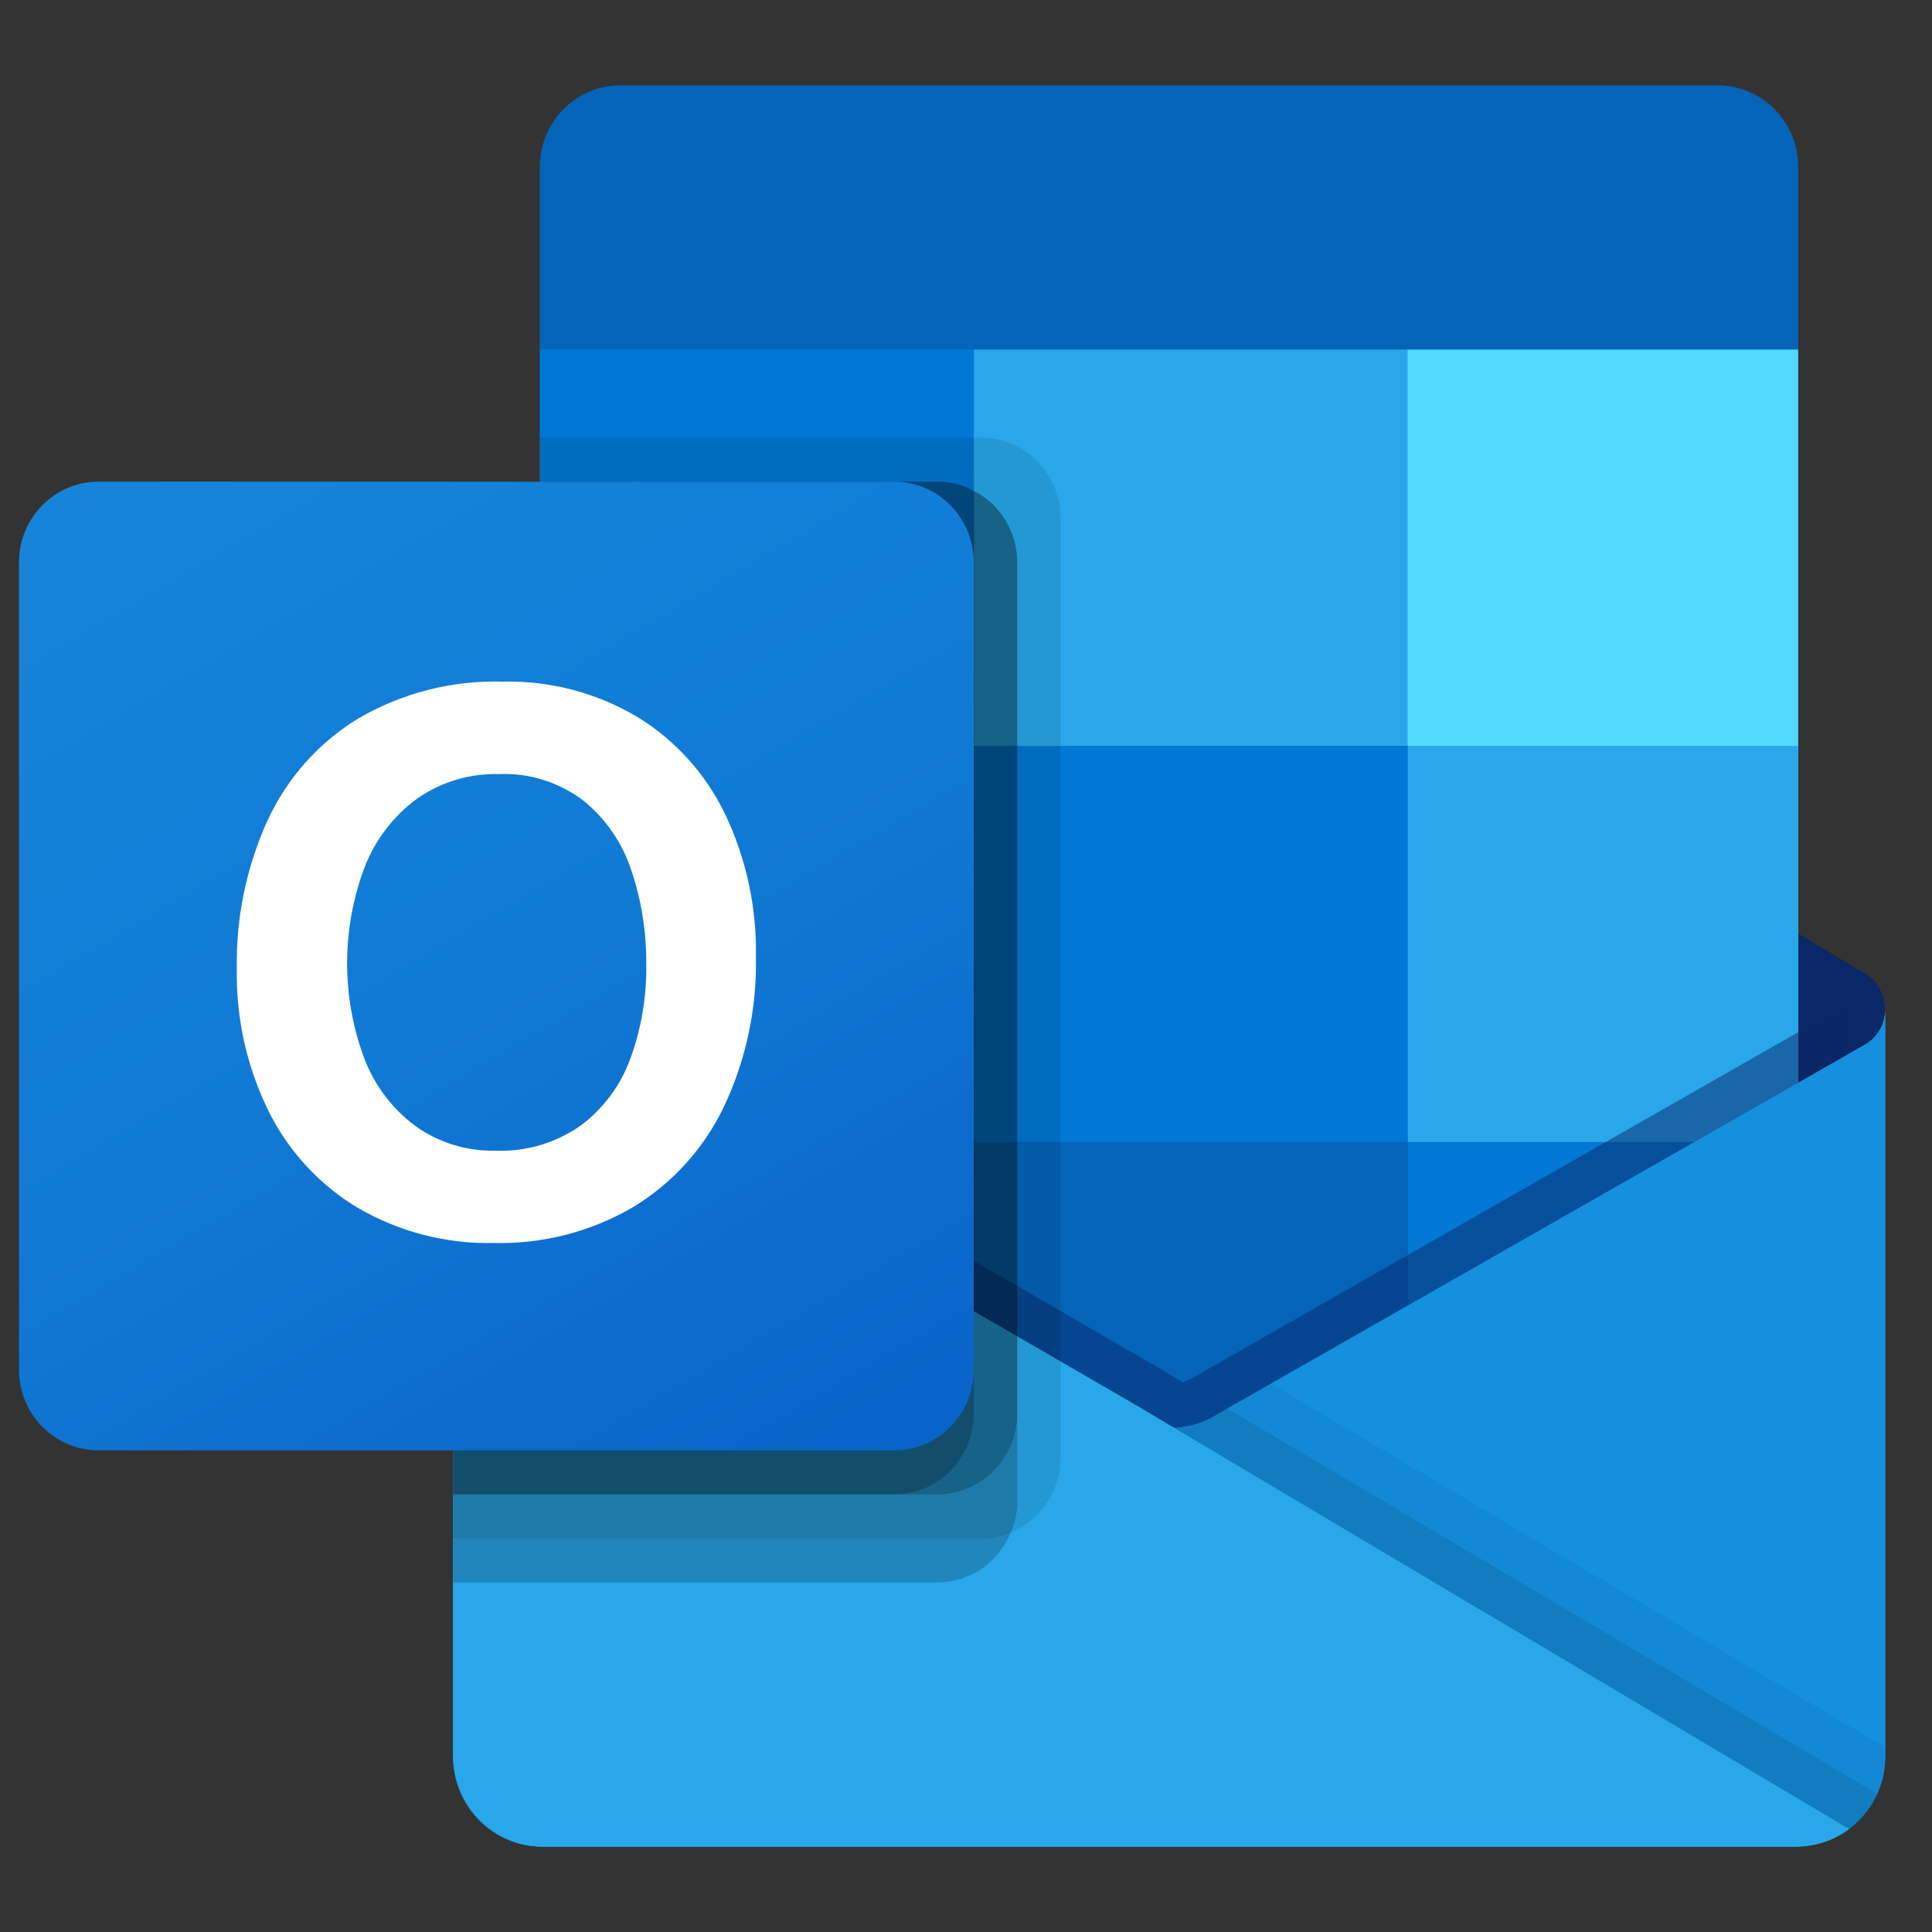
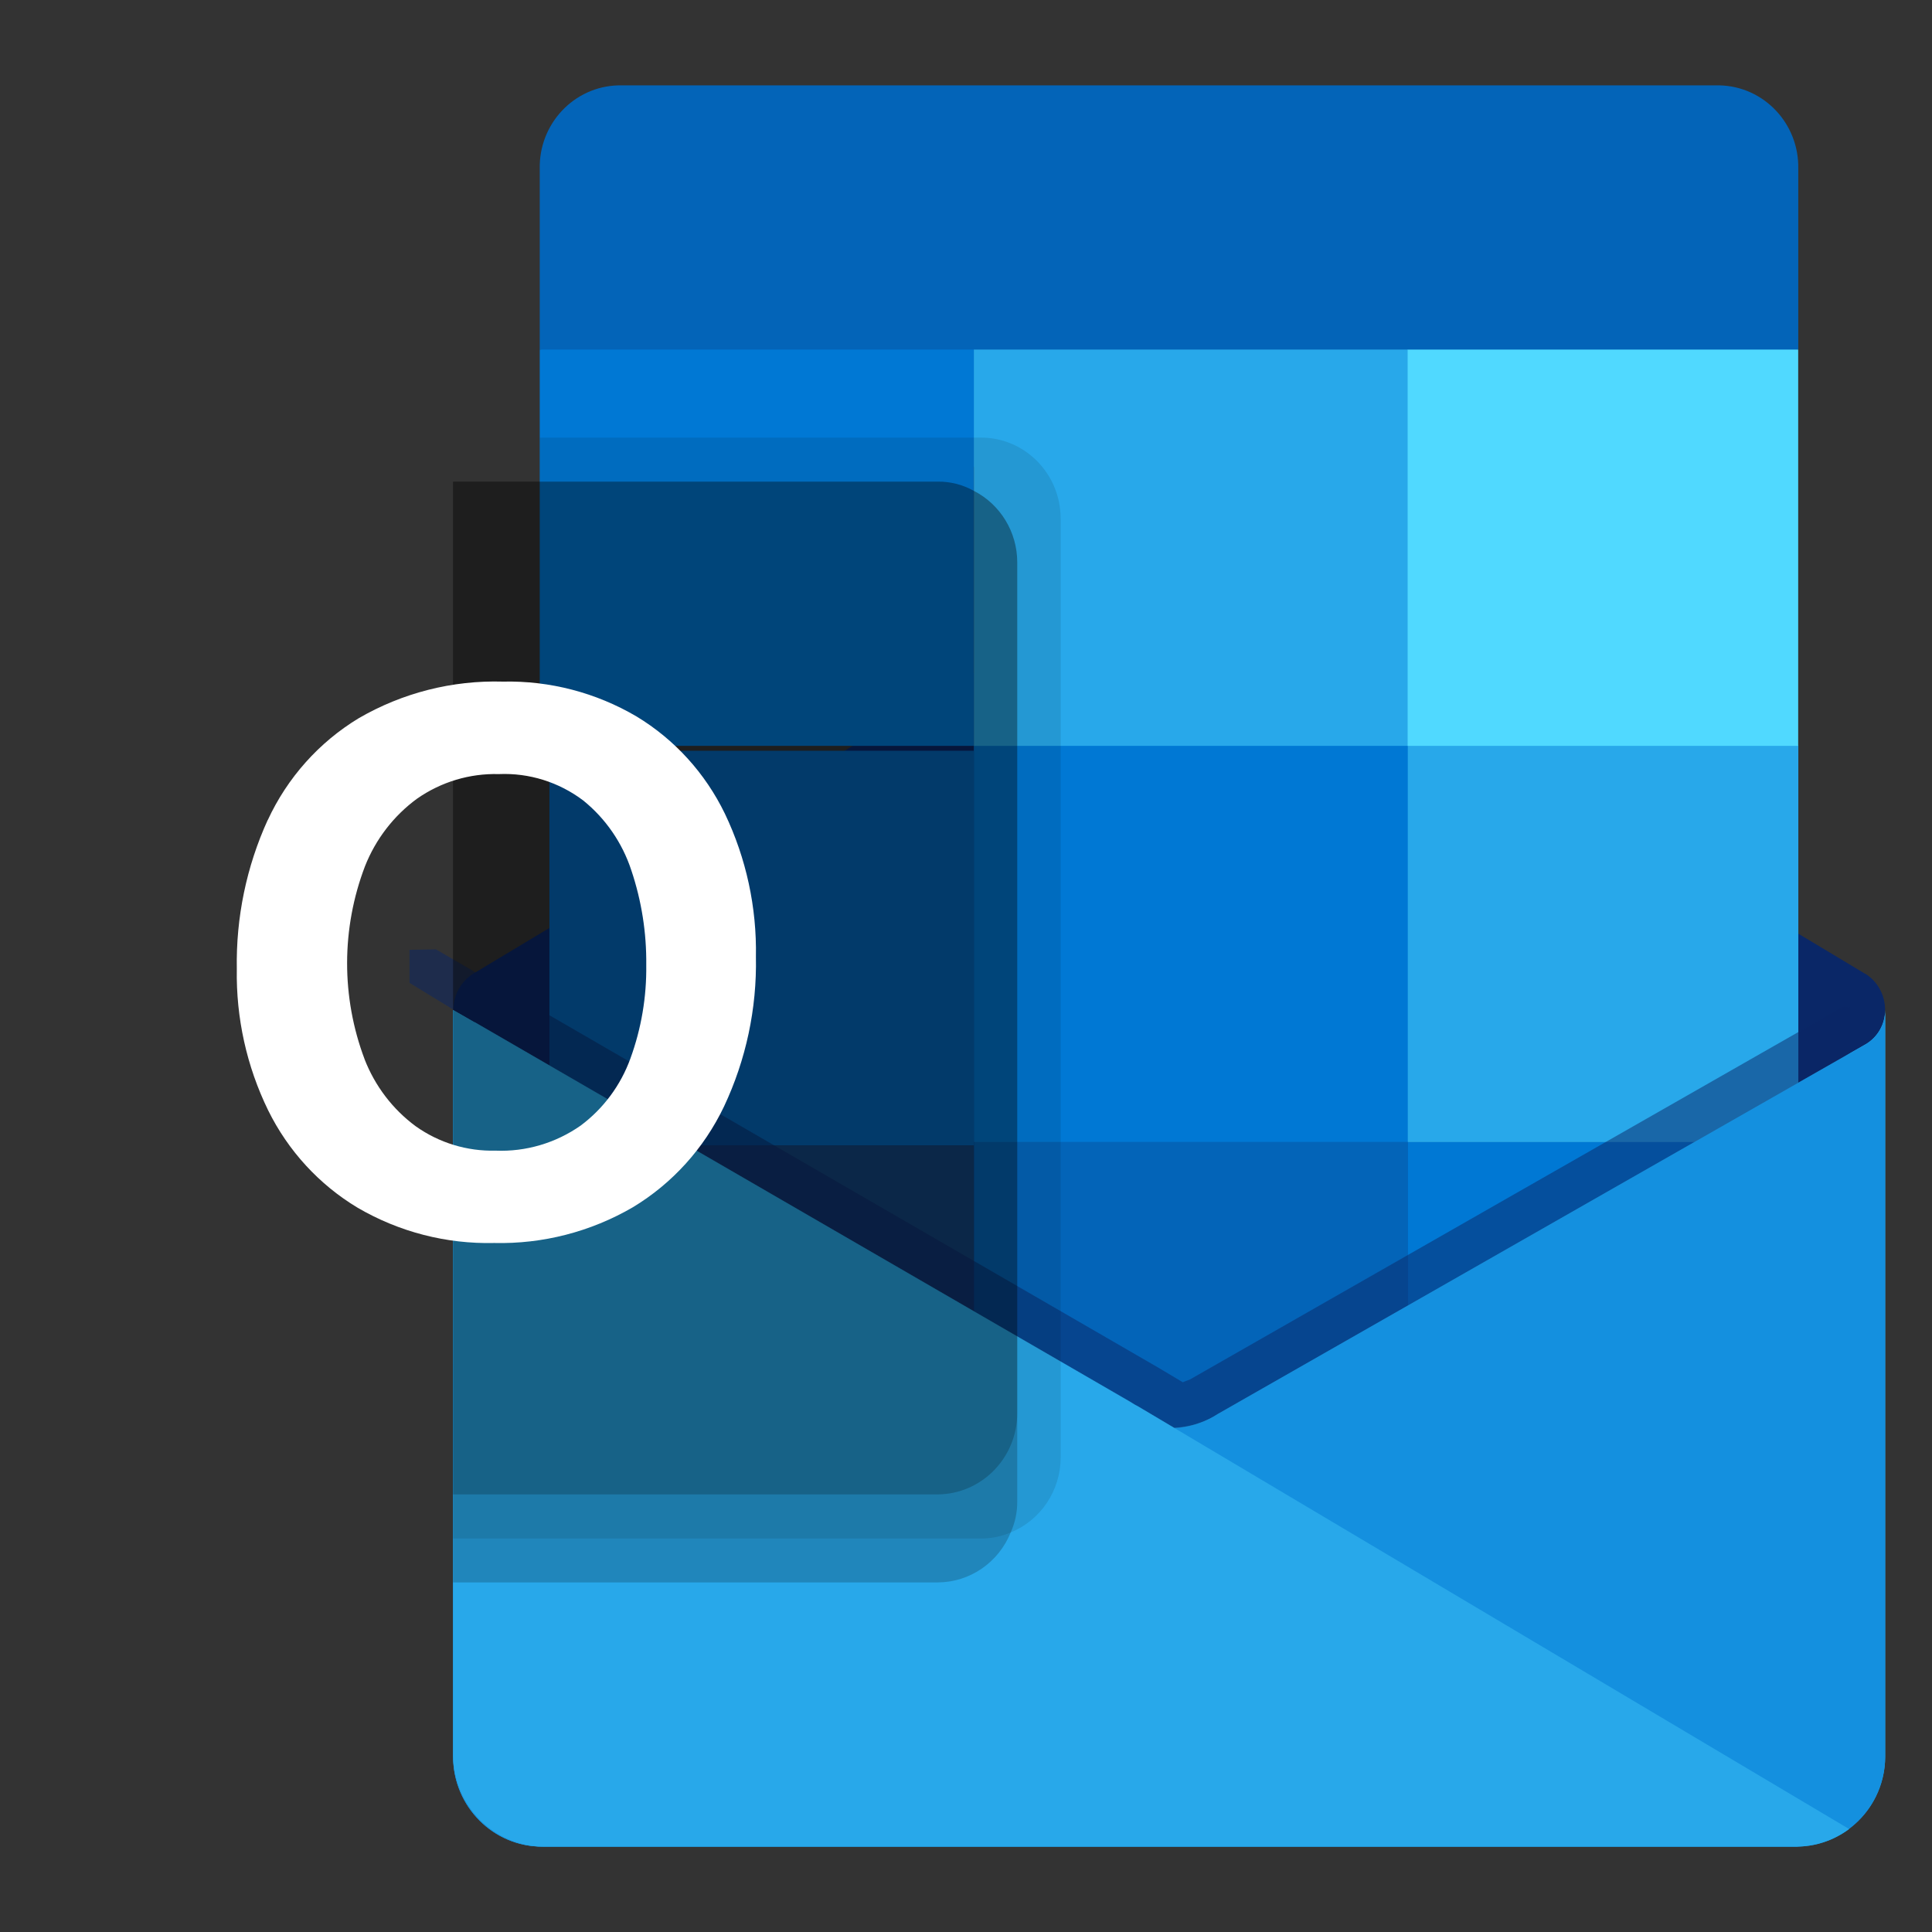
<svg xmlns="http://www.w3.org/2000/svg" width="54" height="54" viewBox="0 0 54 54" fill="none">
  <rect x="0" y="0" width="54" height="54" fill="#333333" stroke="none" />
  <g clip-path="url(#clip0_1_7165)">
    <path d="M52.689 28.23C52.691 27.816 52.481 27.431 52.134 27.215H52.127L52.105 27.202L34.032 16.348C33.954 16.294 33.873 16.245 33.79 16.201C33.092 15.835 32.263 15.835 31.565 16.201C31.482 16.245 31.4 16.294 31.323 16.348L13.25 27.202L13.228 27.215C12.675 27.563 12.506 28.3 12.85 28.861C12.951 29.026 13.091 29.163 13.256 29.262L31.329 40.117C31.407 40.17 31.489 40.218 31.572 40.263C32.27 40.629 33.098 40.629 33.796 40.263C33.88 40.219 33.96 40.17 34.038 40.117L52.111 29.262C52.472 29.048 52.693 28.654 52.689 28.23Z" fill="#0A2767" />
    <path d="M15.356 20.983H27.216V32.014H15.356V20.983ZM50.262 9.77V4.724C50.291 3.462 49.307 2.415 48.063 2.386H17.285C16.042 2.416 15.058 3.462 15.086 4.724V9.77L33.281 14.693L50.262 9.77Z" fill="#0364B8" />
    <path d="M15.086 9.771H27.215V20.847H15.086V9.771Z" fill="#0078D4" />
    <path d="M39.348 9.771H27.219V20.847L39.348 31.923H50.264V20.847L39.348 9.771Z" fill="#28A8EA" />
    <path d="M27.219 20.847H39.348V31.923H27.219V20.847Z" fill="#0078D4" />
    <path d="M27.219 31.923H39.348V42.999H27.219V31.923Z" fill="#0364B8" />
    <path d="M15.359 32.014H27.22V42.041H15.359V32.014Z" fill="#14447D" />
    <path d="M39.344 31.923H50.26V42.999H39.344V31.923Z" fill="#0078D4" />
    <path d="M52.136 29.194L52.112 29.207L34.039 39.52C33.961 39.57 33.881 39.616 33.797 39.658C33.49 39.806 33.157 39.89 32.817 39.904L31.83 39.318C31.747 39.275 31.666 39.228 31.588 39.176L13.273 28.57H13.264L12.664 28.23V49.108C12.674 50.501 13.793 51.622 15.166 51.613H50.228C50.248 51.613 50.267 51.603 50.288 51.603C50.578 51.585 50.864 51.524 51.137 51.423C51.255 51.373 51.369 51.313 51.477 51.243C51.559 51.197 51.698 51.095 51.698 51.095C52.319 50.629 52.687 49.892 52.691 49.108V28.23C52.691 28.63 52.478 28.998 52.136 29.194Z" fill="url(#paint0_linear_1_7165)" />
    <path opacity="0.5" d="M51.716 28.148V29.428L32.818 42.63L13.253 28.579C13.253 28.572 13.248 28.567 13.241 28.567L11.445 27.471V26.548L12.185 26.535L13.75 27.446L13.786 27.459L13.919 27.545C13.919 27.545 32.307 38.19 32.356 38.215L33.059 38.634C33.12 38.61 33.181 38.584 33.254 38.56C33.29 38.536 51.508 28.136 51.508 28.136L51.715 28.149L51.716 28.148Z" fill="#0A2767" />
    <path d="M52.136 29.194L52.112 29.208L34.039 39.521C33.961 39.571 33.881 39.617 33.797 39.659C33.096 40.007 32.274 40.007 31.573 39.659C31.489 39.617 31.409 39.571 31.331 39.521L13.258 29.208L13.235 29.194C12.887 29.003 12.668 28.634 12.664 28.23V49.108C12.673 50.5 13.792 51.622 15.165 51.613H50.19C51.562 51.622 52.683 50.5 52.692 49.108V28.23C52.692 28.63 52.479 28.998 52.136 29.194H52.136Z" fill="#1490DF" />
-     <path opacity="0.1" d="M34.302 39.369L34.032 39.523C33.954 39.573 33.872 39.62 33.789 39.663C33.491 39.811 33.168 39.898 32.836 39.918L39.712 48.168L51.707 51.102C52.036 50.849 52.297 50.518 52.468 50.138L34.302 39.369Z" fill="black" />
-     <path opacity="0.05" d="M35.527 38.669L34.032 39.522C33.954 39.572 33.872 39.619 33.789 39.662C33.491 39.81 33.168 39.897 32.836 39.917L36.058 48.93L51.711 51.097C52.327 50.627 52.69 49.891 52.691 49.108V48.839L35.528 38.67L35.527 38.669Z" fill="black" />
-     <path d="M15.198 51.614H50.186C50.724 51.617 51.249 51.444 51.684 51.122L31.828 39.321C31.745 39.279 31.664 39.231 31.586 39.18L13.271 28.573H13.262L12.664 28.231V49.038C12.662 50.46 13.798 51.613 15.199 51.614H15.198Z" fill="#28A8EA" />
+     <path d="M15.198 51.614H50.186C50.724 51.617 51.249 51.444 51.684 51.122L31.828 39.321C31.745 39.279 31.664 39.231 31.586 39.18L13.271 28.573H13.262L12.664 28.231V49.038C12.662 50.46 13.798 51.613 15.199 51.614Z" fill="#28A8EA" />
    <path opacity="0.1" d="M29.646 14.487V40.738C29.644 41.659 29.093 42.486 28.251 42.831C27.99 42.944 27.71 43.002 27.426 43.002H12.664V13.462H15.09V12.231H27.426C28.651 12.236 29.642 13.244 29.645 14.488L29.646 14.487Z" fill="black" />
    <path opacity="0.2" d="M28.432 15.718V41.969C28.434 42.266 28.372 42.56 28.25 42.83C27.913 43.672 27.108 44.225 26.212 44.229H12.664V13.462H26.212C26.564 13.458 26.911 13.547 27.219 13.72C27.962 14.1 28.432 14.873 28.432 15.717V15.718Z" fill="black" />
    <path opacity="0.2" d="M28.432 15.718V39.508C28.425 40.751 27.436 41.758 26.212 41.769H12.664V13.462H26.212C26.564 13.458 26.911 13.547 27.219 13.72C27.962 14.1 28.432 14.873 28.432 15.717V15.718Z" fill="black" />
-     <path opacity="0.2" d="M27.219 15.718V39.508C27.218 40.753 26.227 41.762 25 41.769H12.664V13.462H25C26.227 13.462 27.22 14.472 27.219 15.716C27.219 15.716 27.219 15.716 27.219 15.717V15.718Z" fill="black" />
-     <path d="M2.755 13.462H24.994C26.221 13.462 27.217 14.472 27.217 15.718V38.282C27.217 39.528 26.222 40.538 24.994 40.538H2.755C1.527 40.538 0.531 39.529 0.531 38.282V15.718C0.531 14.473 1.526 13.462 2.755 13.462Z" fill="url(#paint1_linear_1_7165)" />
    <path d="M7.483 22.924C8.031 21.739 8.915 20.748 10.022 20.077C11.249 19.364 12.645 19.01 14.057 19.051C15.366 19.022 16.659 19.359 17.791 20.025C18.857 20.669 19.715 21.614 20.262 22.745C20.857 23.99 21.154 25.361 21.128 26.744C21.157 28.191 20.851 29.623 20.236 30.928C19.677 32.099 18.791 33.078 17.689 33.743C16.512 34.428 15.171 34.774 13.814 34.742C12.476 34.774 11.157 34.434 9.997 33.757C8.922 33.112 8.053 32.166 7.494 31.032C6.895 29.804 6.595 28.45 6.619 27.08C6.594 25.646 6.888 24.225 7.481 22.923L7.483 22.924ZM10.19 29.606C10.482 30.355 10.977 31.005 11.619 31.479C12.272 31.943 13.054 32.181 13.851 32.161C14.698 32.196 15.535 31.948 16.233 31.458C16.866 30.984 17.349 30.334 17.62 29.585C17.925 28.749 18.075 27.863 18.063 26.972C18.073 26.072 17.932 25.177 17.646 24.326C17.394 23.557 16.927 22.879 16.302 22.374C15.622 21.86 14.788 21.599 13.941 21.636C13.127 21.614 12.328 21.855 11.657 22.323C11.005 22.8 10.5 23.456 10.201 24.213C9.539 25.948 9.535 27.871 10.192 29.609V29.606H10.19Z" fill="white" />
    <path d="M39.344 9.771H50.26V20.847H39.344V9.771Z" fill="#50D9FF" />
  </g>
  <defs>
    <linearGradient id="paint0_linear_1_7165" x1="32.677" y1="28.23" x2="32.677" y2="51.614" gradientUnits="userSpaceOnUse">
      <stop stop-color="#35B8F1" />
      <stop offset="1" stop-color="#28A8EA" />
    </linearGradient>
    <linearGradient id="paint1_linear_1_7165" x1="5.167" y1="11.699" x2="22.963" y2="42.076" gradientUnits="userSpaceOnUse">
      <stop stop-color="#1784D9" />
      <stop offset="0.5" stop-color="#107AD5" />
      <stop offset="1" stop-color="#0A63C9" />
    </linearGradient>
    <clipPath id="clip0_1_7165">
      <rect width="54" height="54" fill="white" />
    </clipPath>
  </defs>
</svg>